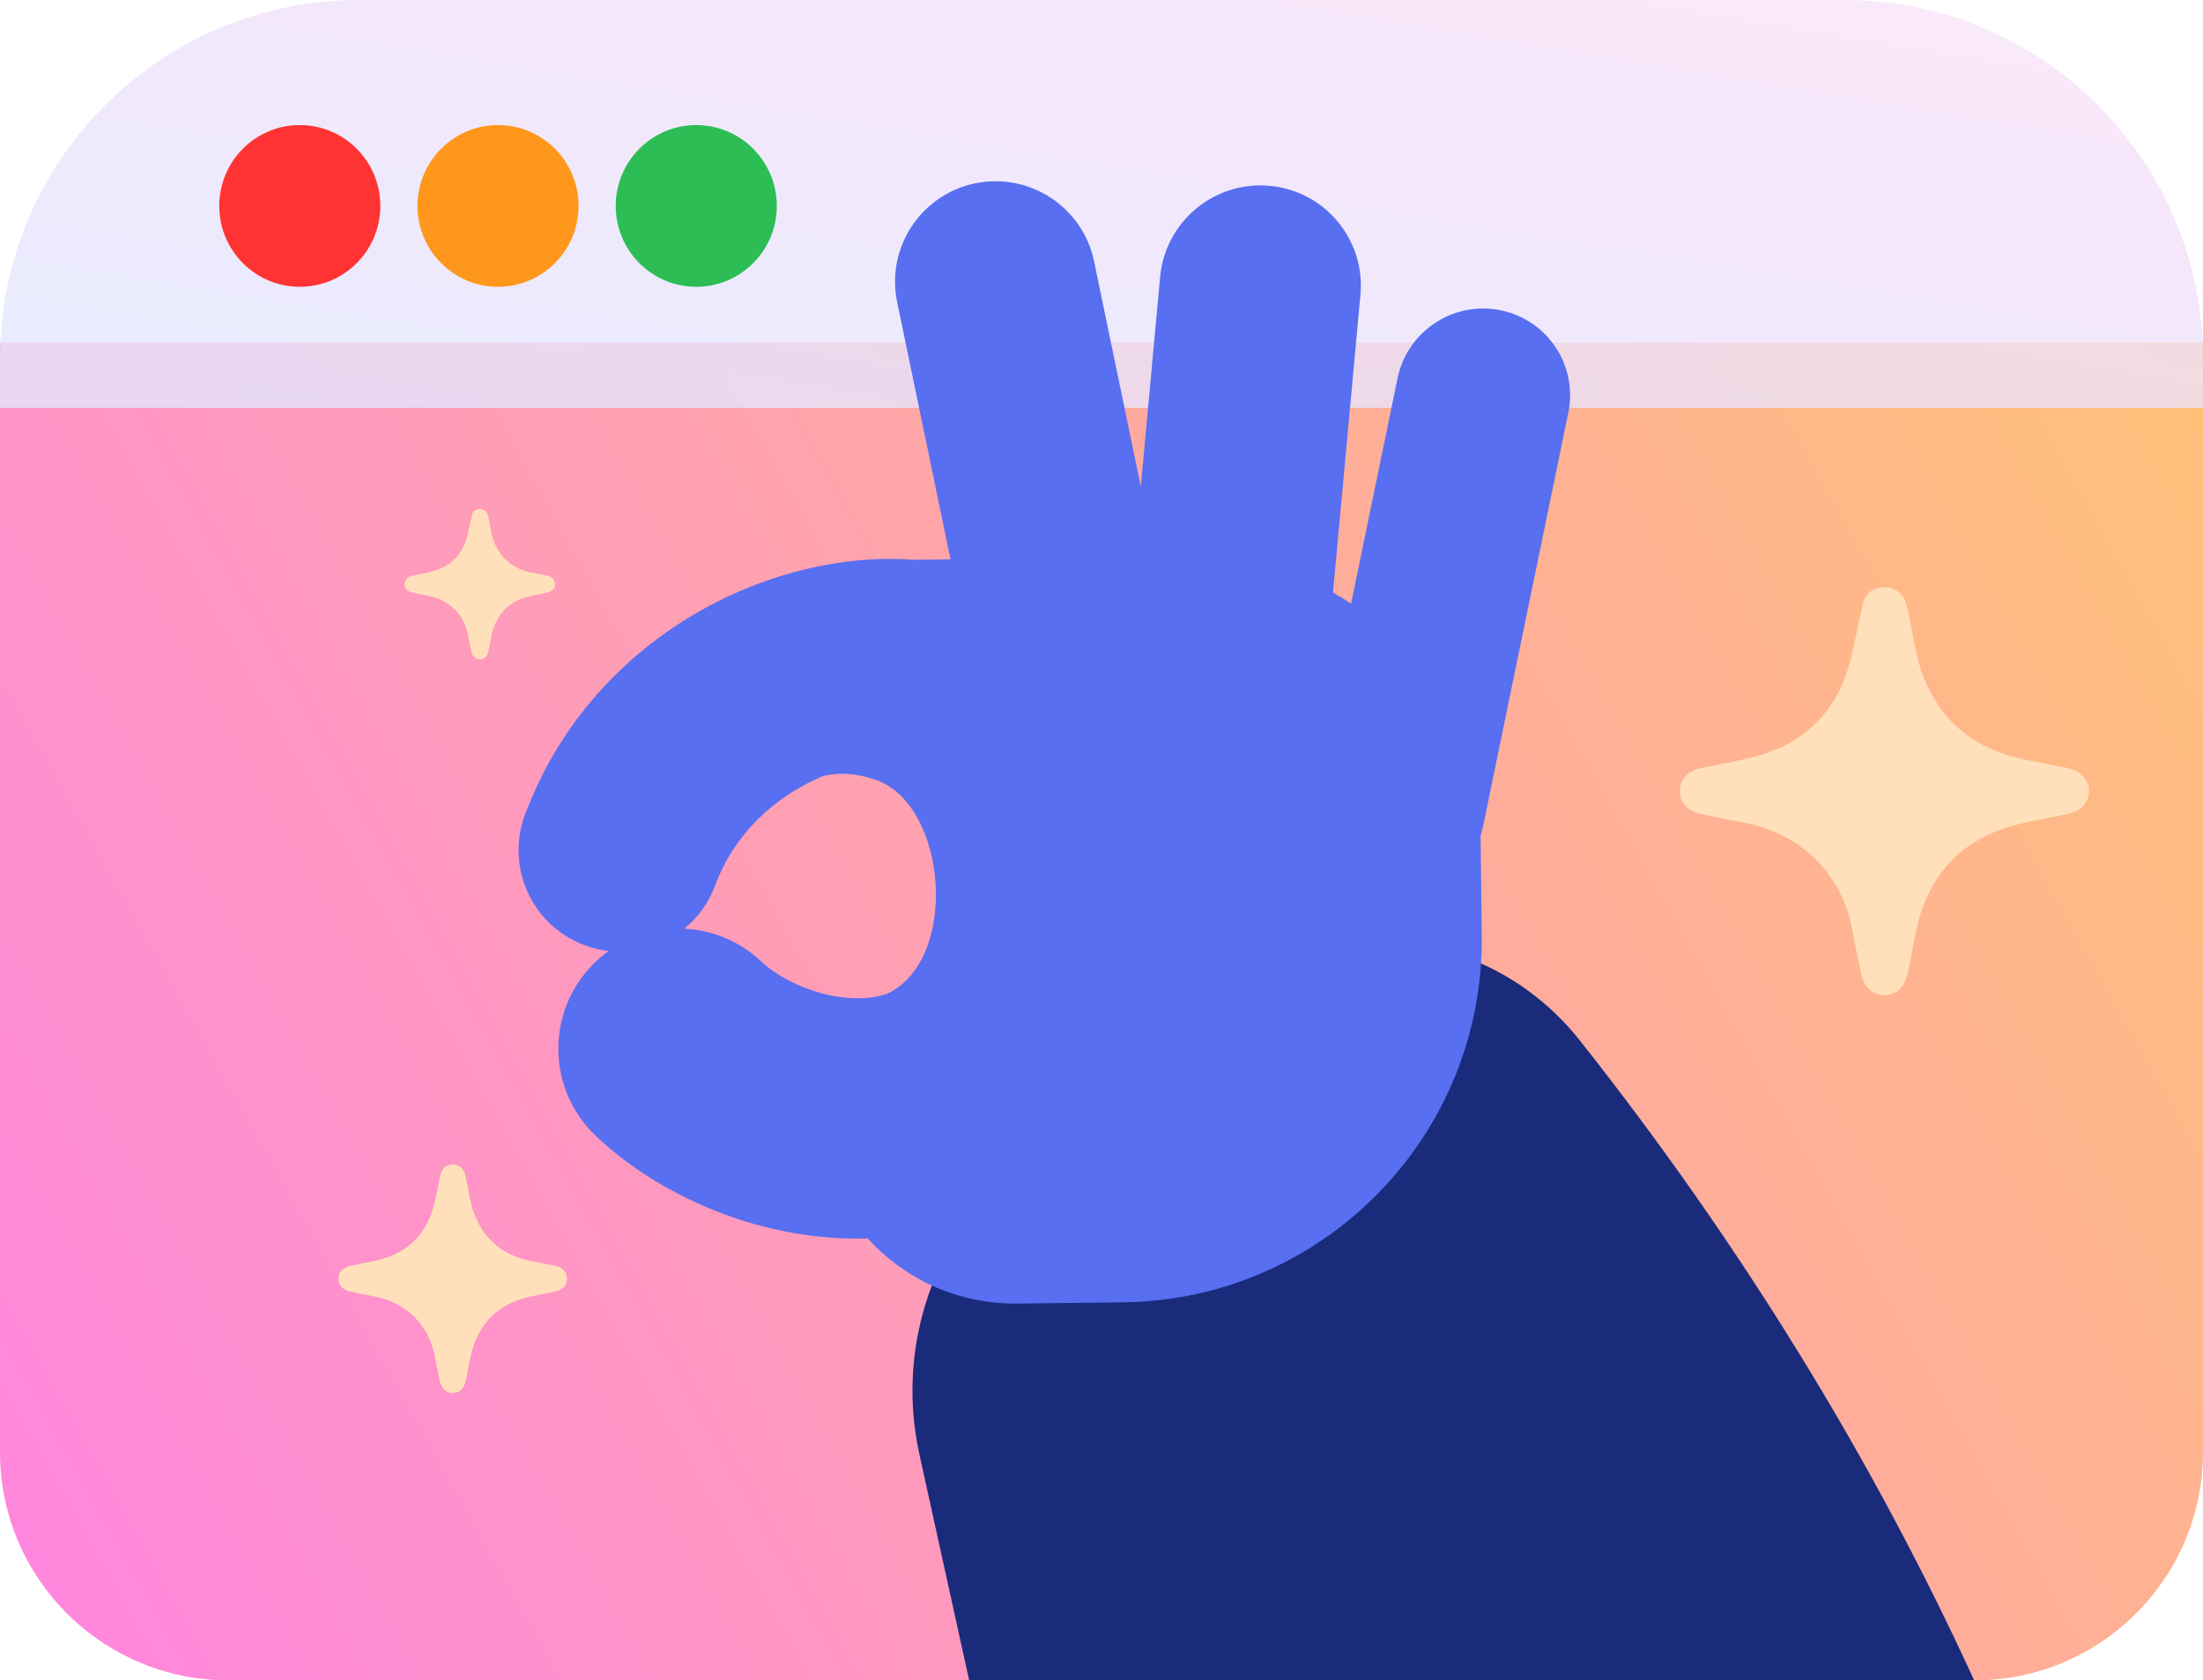
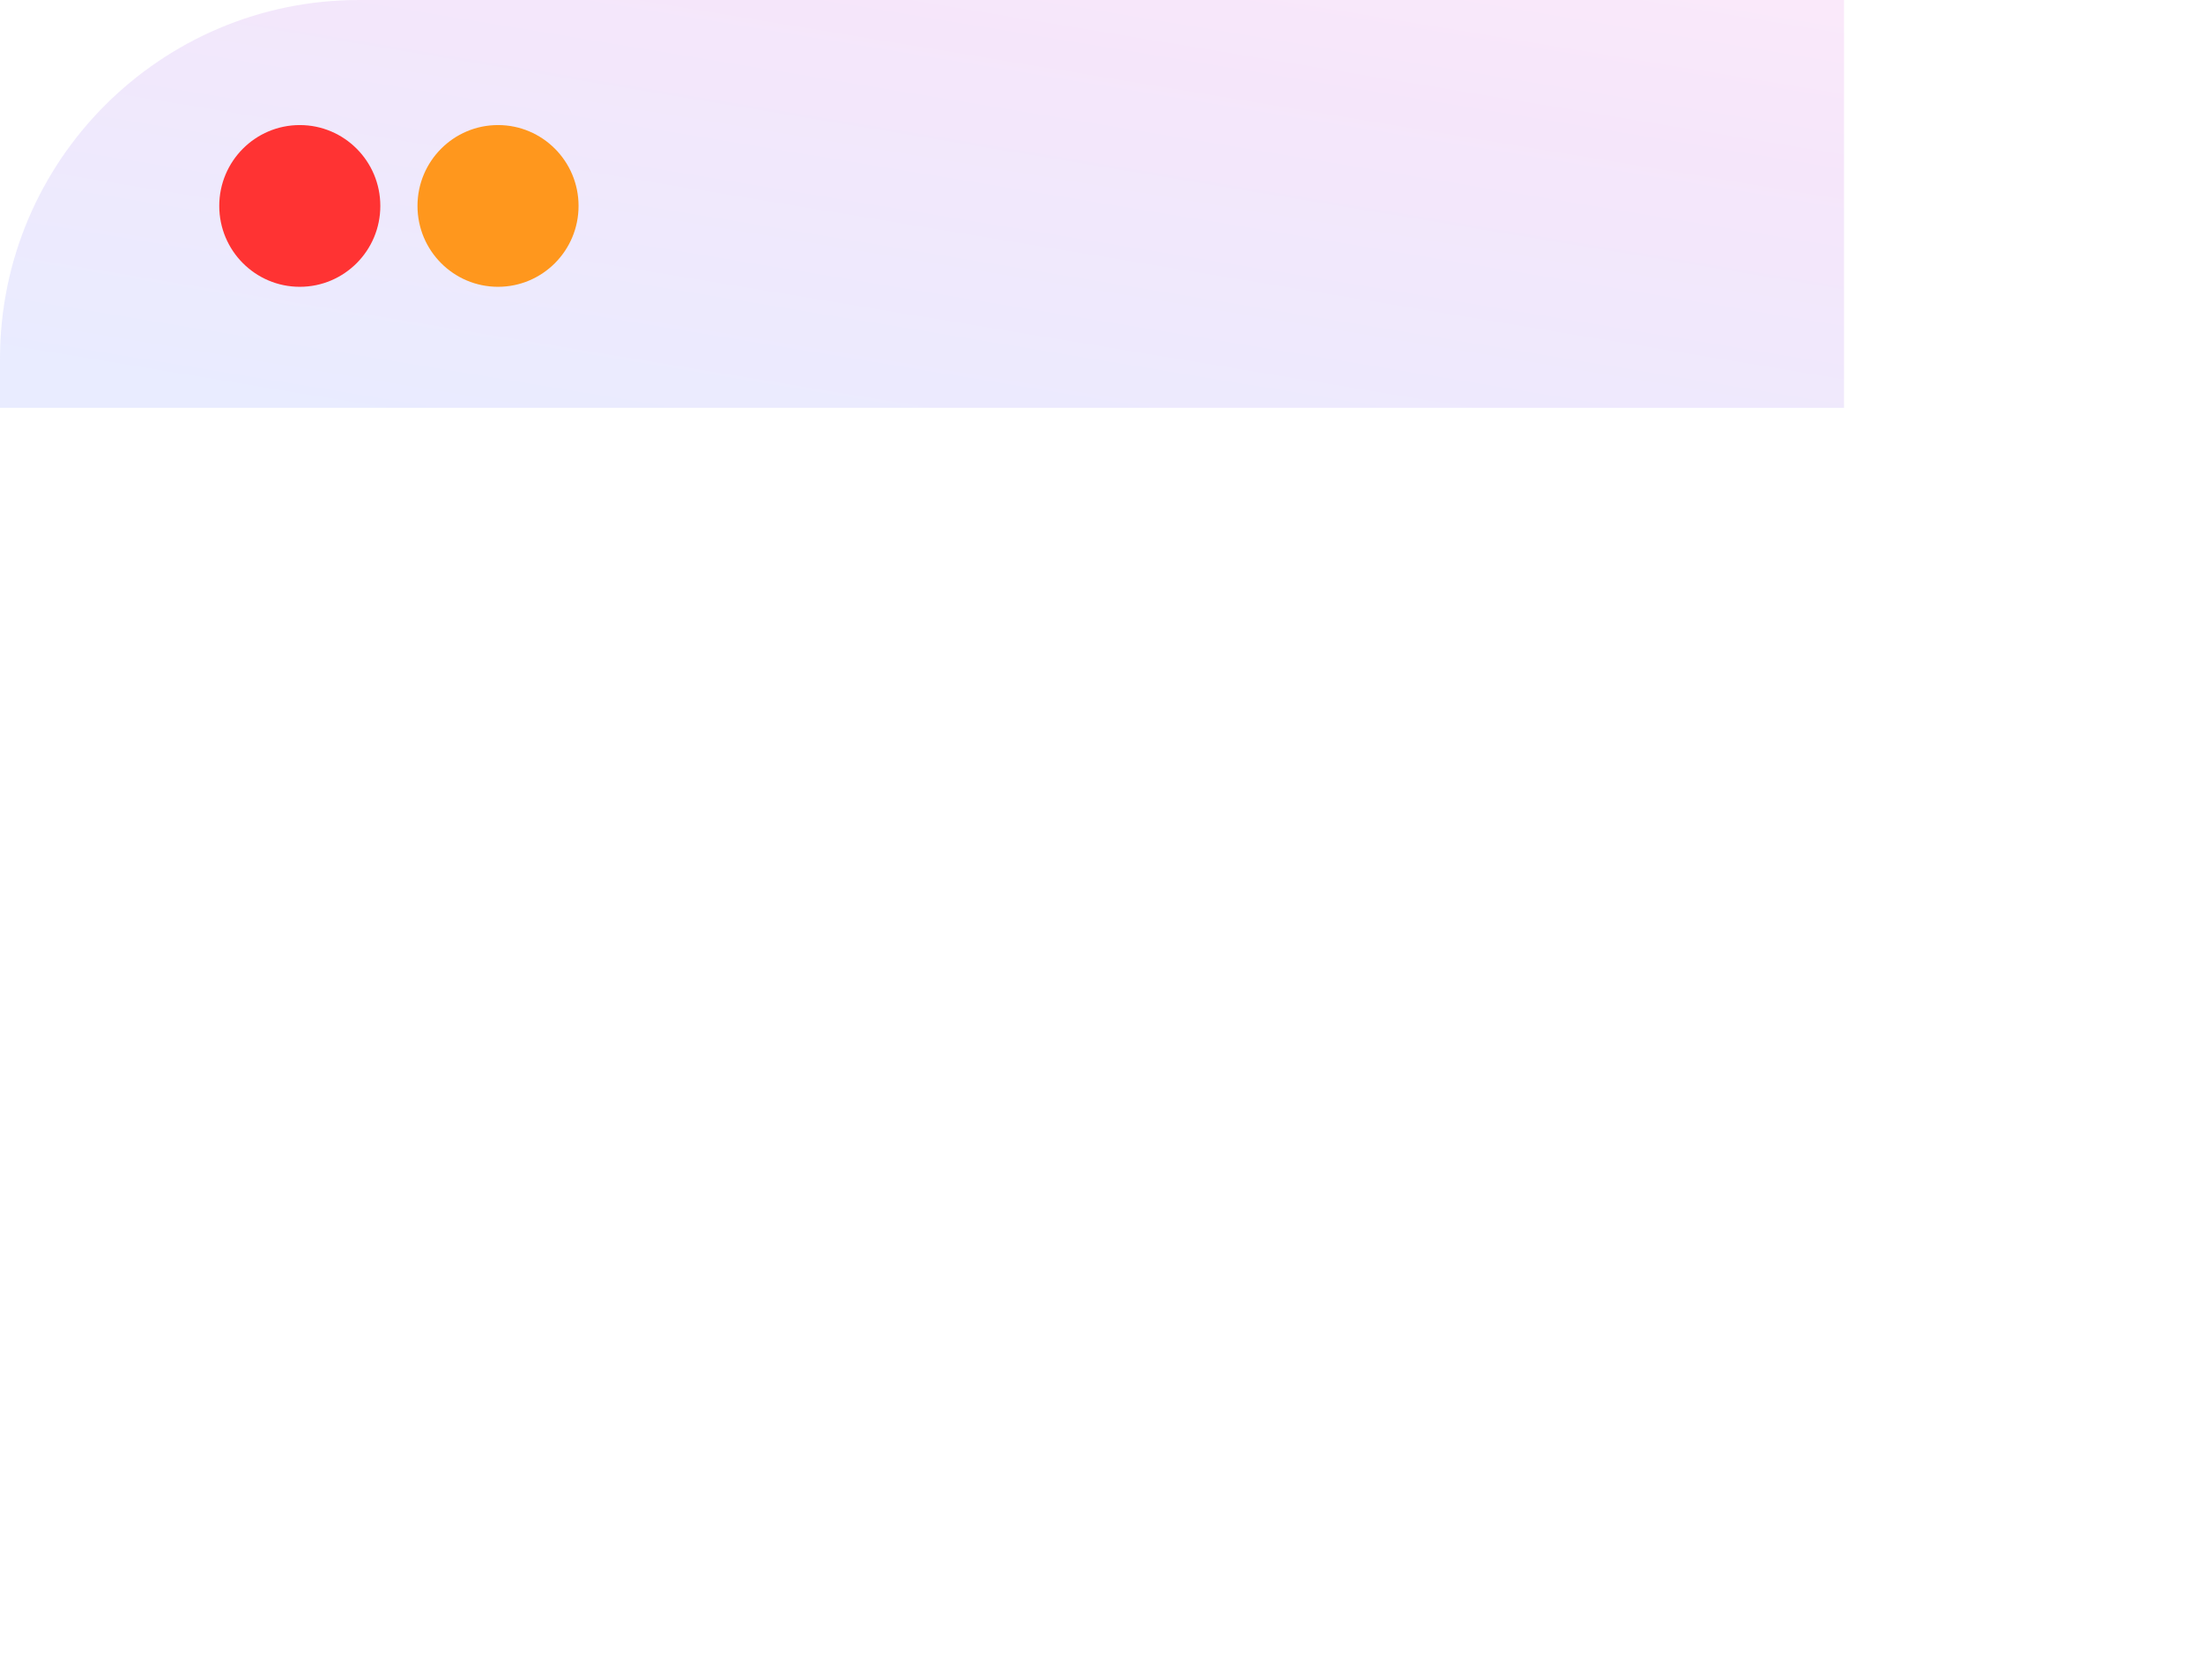
<svg xmlns="http://www.w3.org/2000/svg" width="135" height="103" viewBox="0 0 135 103" fill="none">
  <path d="M0 21L4.68925e-05 89C2.09945e-05 96.732 6.268 103 14 103L121 103C128.732 103 135 96.732 135 89L135 21H0Z" fill="white" />
-   <path d="M0 21L4.68925e-05 89C2.09945e-05 96.732 6.268 103 14 103L121 103C128.732 103 135 96.732 135 89L135 21H0Z" fill="url(#paint0_linear_1318_3774)" fill-opacity="0.85" />
  <g filter="url(#filter0_b_1318_3774)">
-     <path d="M135 25H0V22C0 9.85 9.85 0 22 0H113C125.15 0 135 9.85 135 22V25Z" fill="url(#paint1_linear_1318_3774)" fill-opacity="0.8" />
+     <path d="M135 25H0V22C0 9.85 9.85 0 22 0H113V25Z" fill="url(#paint1_linear_1318_3774)" fill-opacity="0.8" />
  </g>
  <ellipse cx="18.371" cy="12.623" rx="4.935" ry="4.957" fill="#FF3333" />
  <ellipse cx="30.519" cy="12.623" rx="4.935" ry="4.957" fill="#FF971D" />
-   <ellipse cx="42.667" cy="12.623" rx="4.935" ry="4.957" fill="#2CBE55" />
-   <path d="M120.978 103C114.757 89.418 106.627 76.178 96.816 63.782C90.653 55.995 79.208 55.676 71.945 62.447L61.661 72.035C56.989 76.391 54.965 82.891 56.338 89.129L59.39 103L120.978 103Z" fill="#1A2B7B" />
-   <path fill-rule="evenodd" clip-rule="evenodd" d="M54.978 18.518C54.287 15.185 56.429 11.926 59.762 11.238C63.095 10.55 66.357 12.694 67.048 16.026L69.908 29.824L71.094 16.97C71.406 13.582 74.407 11.083 77.796 11.389C81.186 11.695 83.68 14.691 83.367 18.079L81.685 36.322C82.064 36.533 82.435 36.758 82.796 36.996L85.642 23.187C86.237 20.3 89.061 18.433 91.95 19.017C94.84 19.601 96.7 22.415 96.105 25.302L90.883 50.642C90.842 50.842 90.79 51.038 90.728 51.228C90.73 51.317 90.732 51.406 90.733 51.495L90.804 57.309C90.952 69.597 81.112 79.679 68.824 79.828L62.394 79.905C58.63 79.951 55.399 78.363 53.172 75.911C52.458 75.933 51.747 75.919 51.044 75.872C45.27 75.483 39.933 72.881 36.507 69.622C33.559 66.818 33.442 62.156 36.246 59.208C36.572 58.864 36.925 58.559 37.297 58.292C36.804 58.236 36.31 58.12 35.825 57.939C32.608 56.741 30.972 53.162 32.17 49.945C34.731 43.071 39.948 38.571 45.302 36.248C48.605 34.815 52.406 34.035 56.012 34.315L58.248 34.288L54.978 18.518ZM50.457 47.564C50.388 47.592 50.319 47.621 50.249 47.651C47.483 48.852 45.017 51.067 43.819 54.285C43.42 55.356 42.757 56.252 41.931 56.926C43.637 57.006 45.325 57.677 46.66 58.947C47.673 59.91 49.796 61.022 52.034 61.172C52.809 61.225 53.575 61.168 54.324 60.932C58.81 58.898 58.075 49.368 53.698 47.815C52.466 47.378 51.392 47.341 50.457 47.564Z" fill="#576FF0" />
-   <path fill-rule="evenodd" clip-rule="evenodd" d="M28.877 39.917C28.944 40.24 29.139 40.421 29.41 40.416C29.678 40.411 29.862 40.239 29.928 39.923C29.985 39.65 30.04 39.376 30.09 39.102C30.334 37.767 31.081 36.891 32.415 36.558C32.624 36.505 32.836 36.464 33.048 36.422C33.216 36.39 33.383 36.357 33.55 36.319C33.853 36.249 34.017 36.054 34.011 35.797C34.006 35.541 33.826 35.348 33.529 35.287C33.377 35.256 33.225 35.226 33.072 35.196C32.895 35.161 32.718 35.127 32.542 35.09C31.487 34.869 30.718 34.288 30.303 33.279C30.163 32.938 30.097 32.577 30.03 32.217C30.001 32.059 29.972 31.902 29.937 31.746C29.934 31.733 29.931 31.721 29.928 31.709C29.905 31.603 29.882 31.496 29.815 31.409C29.694 31.25 29.528 31.177 29.33 31.208C29.134 31.238 28.978 31.341 28.93 31.54C28.872 31.775 28.823 32.011 28.773 32.247C28.742 32.396 28.711 32.544 28.678 32.692C28.411 33.893 27.711 34.698 26.508 35.022C26.23 35.097 25.946 35.153 25.662 35.209C25.535 35.234 25.408 35.259 25.282 35.285C24.975 35.35 24.796 35.544 24.796 35.81C24.796 36.061 24.956 36.249 25.251 36.318C25.553 36.389 25.858 36.452 26.163 36.505C27.507 36.738 28.454 37.661 28.689 38.985C28.733 39.234 28.785 39.481 28.837 39.729C28.85 39.791 28.863 39.854 28.877 39.917ZM115.493 60.996C114.758 61.009 114.225 60.517 114.043 59.642C114.023 59.544 114.002 59.446 113.982 59.348C113.966 59.276 113.951 59.204 113.936 59.131L113.936 59.131C113.795 58.459 113.653 57.787 113.533 57.112C112.894 53.522 110.318 51.017 106.664 50.384C105.832 50.24 105.004 50.07 104.182 49.877C103.379 49.689 102.943 49.179 102.943 48.5C102.943 47.776 103.432 47.251 104.266 47.075C104.61 47.003 104.954 46.935 105.299 46.868C106.072 46.716 106.844 46.564 107.602 46.361C110.872 45.481 112.777 43.298 113.504 40.039C113.594 39.638 113.678 39.235 113.763 38.833L113.763 38.833C113.897 38.192 114.032 37.551 114.187 36.915C114.319 36.375 114.744 36.095 115.277 36.012C115.816 35.928 116.267 36.127 116.595 36.558C116.777 36.795 116.841 37.084 116.904 37.372C116.911 37.406 116.919 37.439 116.926 37.472C117.022 37.895 117.102 38.323 117.181 38.751L117.181 38.751C117.362 39.728 117.543 40.706 117.924 41.631C119.052 44.37 121.143 45.945 124.012 46.544C124.492 46.645 124.974 46.739 125.455 46.833L125.455 46.833C125.87 46.914 126.285 46.995 126.699 47.08C127.506 47.246 127.994 47.768 128.009 48.463C128.024 49.161 127.58 49.69 126.754 49.879C126.302 49.983 125.846 50.072 125.391 50.16C124.814 50.273 124.237 50.386 123.667 50.528C120.038 51.431 118.007 53.809 117.343 57.429C117.206 58.175 117.058 58.916 116.902 59.657C116.723 60.515 116.224 60.982 115.493 60.996ZM27.755 85.388C27.343 85.395 27.046 85.12 26.944 84.629C26.924 84.534 26.904 84.439 26.884 84.344L26.884 84.343C26.805 83.967 26.726 83.59 26.659 83.212C26.302 81.201 24.862 79.797 22.82 79.443C22.355 79.362 21.892 79.267 21.433 79.158C20.985 79.053 20.741 78.767 20.741 78.387C20.741 77.981 21.014 77.687 21.48 77.589C21.672 77.548 21.865 77.51 22.058 77.472C22.489 77.388 22.921 77.303 23.344 77.189C25.172 76.695 26.236 75.472 26.643 73.647C26.693 73.422 26.74 73.197 26.787 72.971L26.787 72.971C26.863 72.612 26.938 72.253 27.024 71.896C27.098 71.594 27.336 71.437 27.633 71.391C27.935 71.344 28.187 71.455 28.37 71.697C28.472 71.829 28.507 71.991 28.543 72.153L28.555 72.209C28.609 72.446 28.653 72.685 28.698 72.925C28.799 73.473 28.9 74.021 29.113 74.539C29.743 76.073 30.912 76.955 32.515 77.291C32.783 77.347 33.052 77.4 33.321 77.453L33.321 77.453L33.321 77.453C33.553 77.498 33.785 77.544 34.017 77.591C34.468 77.684 34.74 77.977 34.748 78.366C34.757 78.757 34.509 79.054 34.047 79.16C33.794 79.218 33.54 79.267 33.285 79.317C32.963 79.38 32.641 79.443 32.322 79.523C30.294 80.029 29.159 81.362 28.788 83.39C28.712 83.807 28.629 84.223 28.542 84.638C28.442 85.118 28.163 85.38 27.755 85.388Z" fill="#FFE0BB" />
  <defs>
    <filter id="filter0_b_1318_3774" x="-6" y="-6" width="147" height="37" filterUnits="userSpaceOnUse" color-interpolation-filters="sRGB">
      <feFlood flood-opacity="0" result="BackgroundImageFix" />
      <feGaussianBlur in="BackgroundImageFix" stdDeviation="3" />
      <feComposite in2="SourceAlpha" operator="in" result="effect1_backgroundBlur_1318_3774" />
      <feBlend mode="normal" in="SourceGraphic" in2="effect1_backgroundBlur_1318_3774" result="shape" />
    </filter>
    <linearGradient id="paint0_linear_1318_3774" x1="135" y1="21" x2="-2.549" y2="97.983" gradientUnits="userSpaceOnUse">
      <stop stop-color="#FFB661" />
      <stop offset="1" stop-color="#FF70DB" />
    </linearGradient>
    <linearGradient id="paint1_linear_1318_3774" x1="0" y1="25" x2="9.215" y2="-30.671" gradientUnits="userSpaceOnUse">
      <stop offset="0.04" stop-color="#E3E7FF" />
      <stop offset="0.579" stop-color="#F3E0F9" />
      <stop offset="0.942" stop-color="#FFE7F9" />
    </linearGradient>
  </defs>
</svg>